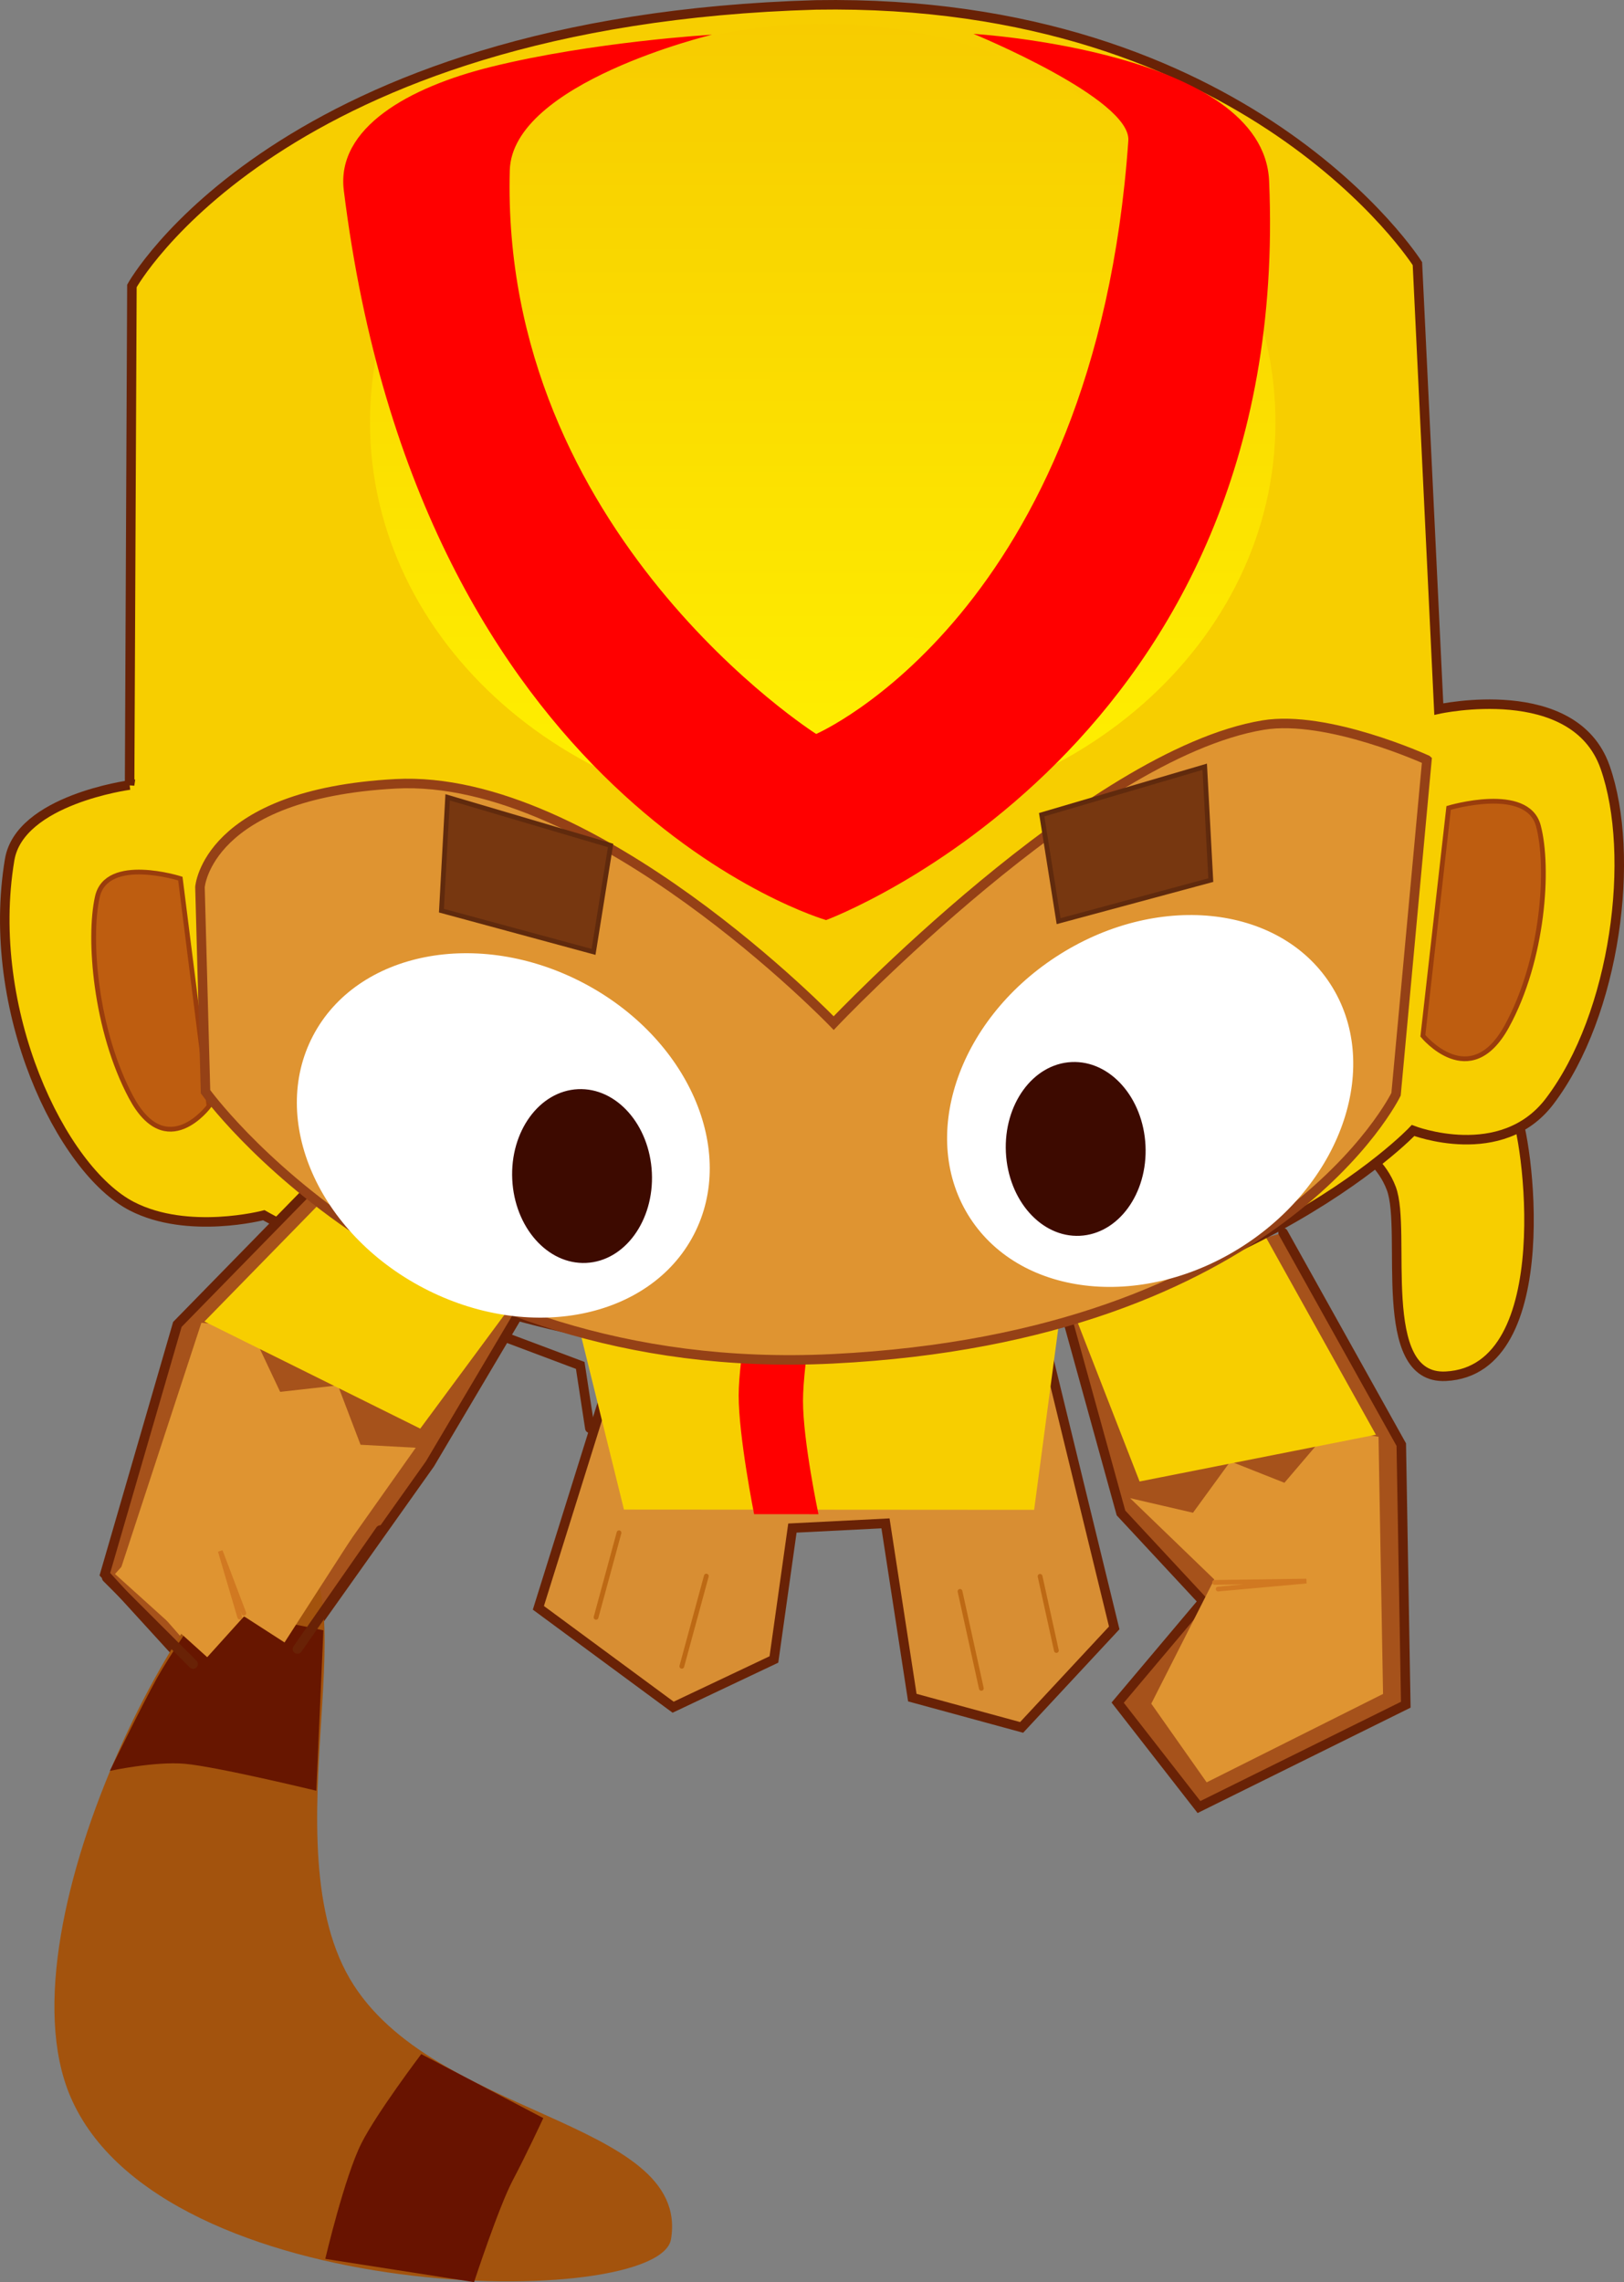
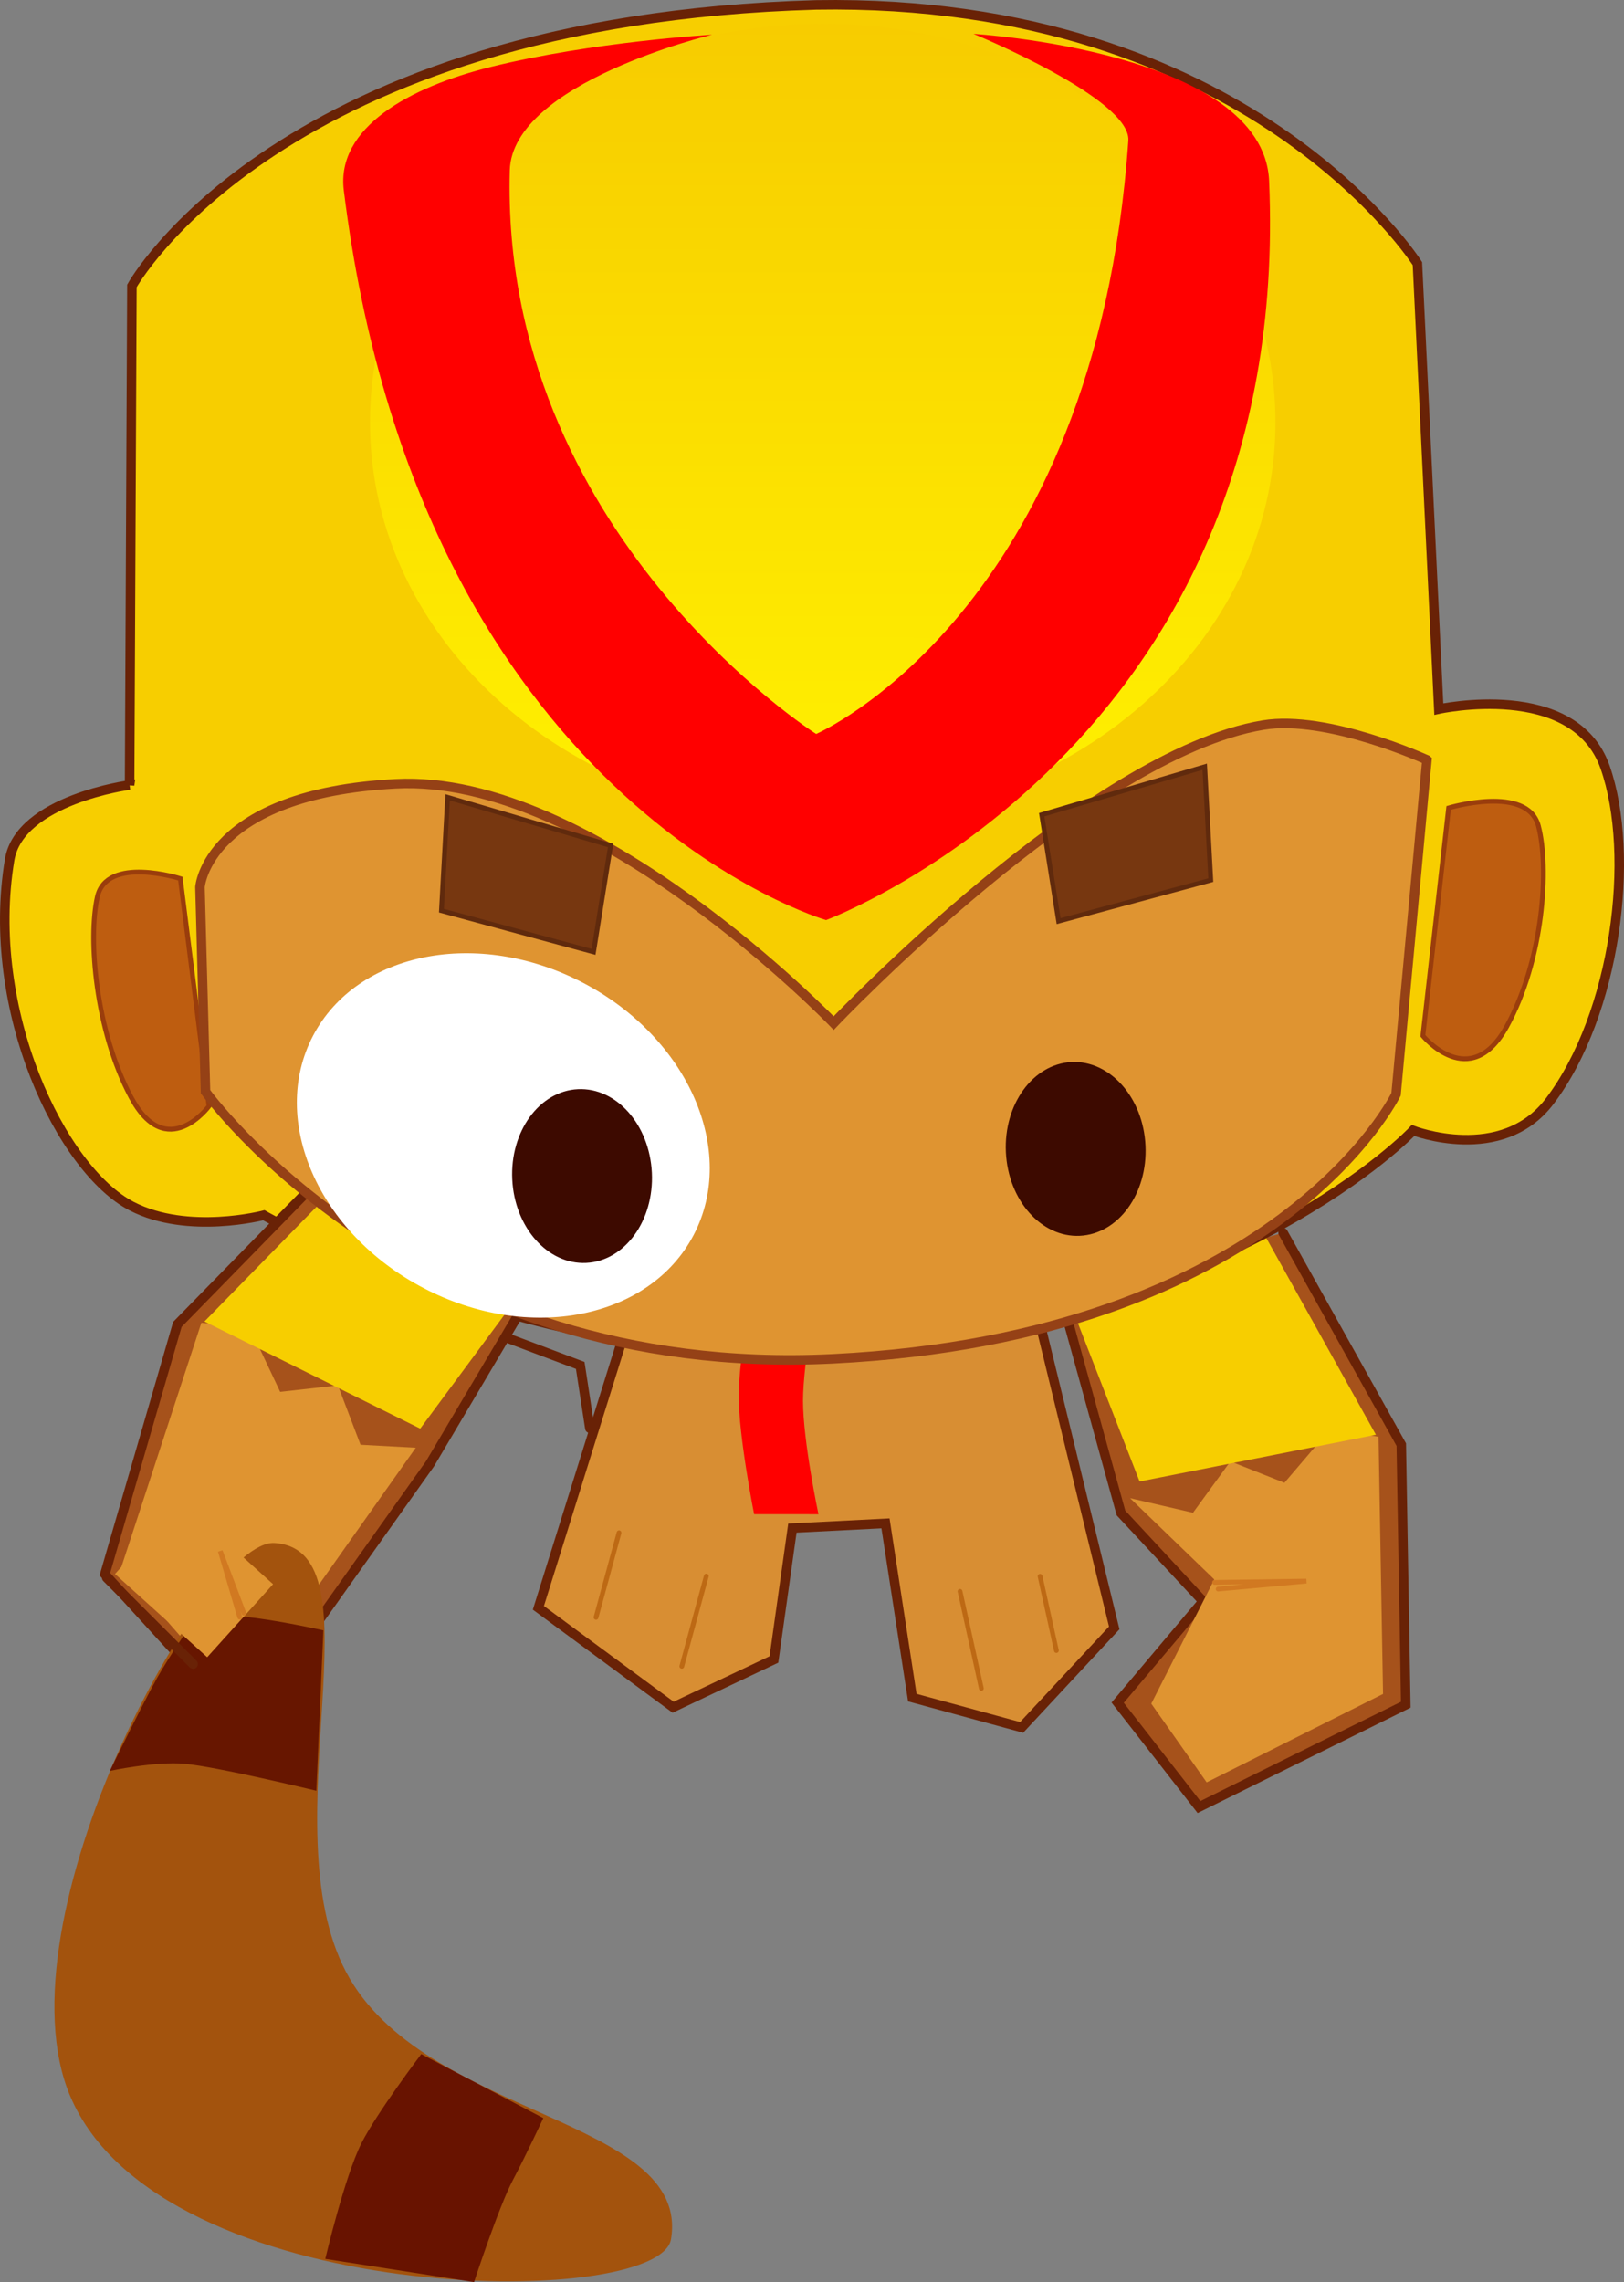
<svg xmlns="http://www.w3.org/2000/svg" version="1.1" width="85.307" height="119.846" viewBox="0,0,85.307,119.846">
  <rect x="0" y="0" width="85.307" height="119.846" fill="#808080" stroke="none" />
  <defs>
    <linearGradient x1="240.577" y1="121.2" x2="240.55" y2="163.055" gradientUnits="userSpaceOnUse" id="color-1">
      <stop offset="0" stop-color="#f7cc00" />
      <stop offset="1" stop-color="#fff100" />
    </linearGradient>
  </defs>
  <g transform="translate(-197.347,-119.952)">
    <g data-paper-data="{&quot;isPaintingLayer&quot;:true}" fill-rule="nonzero" stroke-linejoin="miter" stroke-miterlimit="10" stroke-dasharray="" stroke-dashoffset="0" style="mix-blend-mode: normal">
      <path d="M223.768,190.132l4.058,1.525l0.505,3.298" fill="none" stroke="#692206" stroke-width="0.5" stroke-linecap="round" />
      <path d="M230.215,189.716c0,0 6.903,1.17 11.431,1.428c4.528,0.258 10.253,-2.015 10.253,-2.015l3.977,16.312l-4.864,5.226l-5.742,-1.565l-1.409,-9.151l-4.89,0.248l-0.971,6.9l-5.294,2.507l-7.079,-5.219l4.589,-14.67z" fill="#d88e33" stroke="#692206" stroke-width="0.5" stroke-linecap="round" />
      <path d="M228.657,204.887l1.207,-4.442" fill="none" stroke="#bd6914" stroke-width="0.25" stroke-linecap="round" />
      <path d="M234.45,202.72l-1.288,4.738" fill="none" stroke="#bd6914" stroke-width="0.25" stroke-linecap="round" />
-       <path d="M226.251,183.55l27.563,-0.437l-2.145,16.128l-21.546,-0.014z" fill="#f7ce00" stroke="#692206" stroke-width="0" stroke-linecap="butt" />
      <path d="M236.966,187.042l3.381,0.002c0,0 -0.818,4.453 -0.819,6.47c-0.001,2.12 0.812,5.957 0.812,5.957l-3.381,-0.002c0,0 -0.813,-4.08 -0.811,-6.241c0.001,-1.963 0.819,-6.187 0.819,-6.187z" fill="#ff0000" stroke="none" stroke-width="0" stroke-linecap="butt" />
      <path d="M248.896,208.618l-1.12,-5.095" fill="none" stroke="#bd6914" stroke-width="0.25" stroke-linecap="round" />
      <path d="M251.981,202.733l0.857,3.896" fill="none" stroke="#bd6914" stroke-width="0.25" stroke-linecap="round" />
      <path d="M264.747,184.69l6.208,11.127l0.236,13.658l-10.863,5.374l-4.271,-5.482l4.487,-5.323l-4.313,-4.639l-3.141,-11.37" fill="#a6521b" stroke="#692206" stroke-width="0.5" stroke-linecap="round" />
-       <path d="M270.206,173.249c0,0 5.794,3.385 6.684,4.955c0.704,1.242 2.421,13.721 -3.599,14.022c-3.734,0.187 -2.022,-7.633 -2.859,-9.859c-0.924,-2.459 -3.869,-3.035 -3.869,-3.035" fill="#f7ce00" stroke="#692206" stroke-width="0.5" stroke-linecap="round" />
      <path d="M269.997,208.909l-9.266,4.643l-2.909,-4.132l3.309,-6.524l-4.422,-4.268l3.304,0.766l1.965,-2.698l2.838,1.124l2.42,-2.837l2.523,0.422z" fill="#df9431" stroke="#692206" stroke-width="0" stroke-linecap="round" />
      <path d="M263.266,183.893l6.356,11.404l-12.414,2.455l-4.394,-11.278" fill="#f7ce00" stroke="#174752" stroke-width="0" stroke-linecap="round" />
      <path d="M204.155,161.179l0.121,-26.211c0,0 7.718,-13.954 35.933,-14.758c22.749,-0.383 31.593,13.586 31.593,13.586l1.123,23.393c0,0 7.112,-1.567 8.735,3.048c1.623,4.616 0.567,12.97 -2.914,17.552c-2.526,3.325 -7.172,1.531 -7.172,1.531c0,0 -9.128,9.721 -29.992,11.52c-15.771,1.36 -30.377,-7.071 -30.377,-7.071c0,0 -3.983,1.048 -6.933,-0.472c-3.712,-1.912 -7.737,-10.296 -6.419,-18.196c0.526,-3.152 6.302,-3.923 6.302,-3.923z" fill="#f7ce00" stroke="#692206" stroke-width="0.5" stroke-linecap="round" />
      <path d="M225.944,186.678l-6.012,10.149l-7.822,11.018l-4.624,-0.15l-4.631,-5.073l3.809,-13.118l8.908,-9.11" data-paper-data="{&quot;index&quot;:null}" fill="#a6521b" stroke="#692206" stroke-width="0.5" stroke-linecap="round" />
      <path d="M207.925,189.418l2.546,0.254l1.592,3.373l3.034,-0.34l1.189,3.118l2.9,0.157l-7.834,11.078l-3.849,-0.405l-3.804,-4.339z" data-paper-data="{&quot;index&quot;:null}" fill="#df9431" stroke="#692206" stroke-width="0" stroke-linecap="round" />
      <path d="M226.62,185.245l-7.198,9.731l-11.336,-5.625l9.124,-9.339" data-paper-data="{&quot;index&quot;:null}" fill="#f7ce00" stroke="#174752" stroke-width="0" stroke-linecap="round" />
      <path d="M272.089,174.347l1.353,-11.966c0,0 4.134,-1.244 4.715,0.941c0.581,2.184 0.269,7.024 -1.663,10.535c-1.932,3.511 -4.405,0.49 -4.405,0.49z" data-paper-data="{&quot;index&quot;:null}" fill="#be5d10" stroke="#9a3d0c" stroke-width="0.25" stroke-linecap="round" />
      <path d="M208.326,178.04c0,0 -2.233,3.025 -4.1,-0.476c-1.867,-3.501 -2.258,-8.334 -1.764,-10.517c0.494,-2.184 4.358,-0.955 4.358,-0.955l1.506,11.948z" data-paper-data="{&quot;index&quot;:null}" fill="#be5d10" stroke="#9a3d0c" stroke-width="0.25" stroke-linecap="round" />
      <path d="M272.302,159.859l-1.622,17.559c0,0 -6.153,12.727 -29.59,13.892c-22.084,1.098 -32.947,-14.028 -32.947,-14.028l-0.292,-10.744c0,0 0.354,-4.892 10.273,-5.424c10.385,-0.557 23.016,12.567 23.016,12.567c0,0 13.397,-14.136 22.557,-15.651c3.387,-0.56 8.604,1.828 8.604,1.828z" fill="#df9431" stroke="#954116" stroke-width="0.5" stroke-linecap="round" />
      <path d="M233.786,184.803c-2.312,4.427 -8.665,5.678 -14.188,2.793c-5.523,-2.885 -8.126,-8.813 -5.814,-13.24c2.312,-4.427 8.665,-5.678 14.188,-2.793c5.523,2.885 8.126,8.813 5.814,13.24z" fill="#ffffff" stroke="#954116" stroke-width="0" stroke-linecap="butt" />
      <path d="M231.589,181.536c0.121,2.519 -1.423,4.64 -3.448,4.738c-2.025,0.097 -3.765,-1.866 -3.886,-4.386c-0.121,-2.519 1.423,-4.64 3.448,-4.738c2.025,-0.097 3.765,1.866 3.886,4.386z" fill="#3d0a00" stroke="none" stroke-width="0" stroke-linecap="butt" />
-       <path d="M252.829,170.191c5.222,-3.401 11.664,-2.764 14.39,1.421c2.726,4.186 0.703,10.335 -4.519,13.736c-5.222,3.401 -11.664,2.764 -14.39,-1.421c-2.726,-4.186 -0.703,-10.335 4.519,-13.736z" data-paper-data="{&quot;index&quot;:null}" fill="#ffffff" stroke="#954116" stroke-width="0" stroke-linecap="butt" />
      <path d="M253.633,175.726c2.025,-0.097 3.765,1.866 3.886,4.386c0.121,2.519 -1.423,4.64 -3.448,4.738c-2.025,0.097 -3.765,-1.866 -3.886,-4.386c-0.121,-2.519 1.423,-4.64 3.448,-4.738z" data-paper-data="{&quot;index&quot;:null}" fill="#3d0a00" stroke="none" stroke-width="0" stroke-linecap="butt" />
      <path d="M260.949,166.171l-7.994,2.155l-0.889,-5.589l8.564,-2.519z" data-paper-data="{&quot;index&quot;:null}" fill="#773710" stroke="#602a0d" stroke-width="0.25" stroke-linecap="round" />
      <path d="M220.861,161.823l8.561,2.53l-0.896,5.588l-7.991,-2.165z" data-paper-data="{&quot;index&quot;:null}" fill="#773710" stroke="#602a0d" stroke-width="0.25" stroke-linecap="round" />
      <path d="M240.55,163.055c-13.134,-0.008 -23.775,-9.385 -23.768,-20.943c0.007,-11.558 10.661,-20.921 23.795,-20.913c13.134,0.008 23.775,9.385 23.768,20.943c-0.007,11.558 -10.661,20.921 -23.795,20.913z" fill="url(#color-1)" stroke="none" stroke-width="0" stroke-linecap="butt" />
      <path d="M234.749,121.774c0,0 -10.5,2.511 -10.624,7.126c-0.51,19.076 16.095,29.596 16.095,29.596c0,0 14.667,-6.347 16.397,-31.16c0.154,-2.203 -8.132,-5.605 -8.132,-5.605c0,0 15.234,0.904 15.527,7.723c1.28,29.722 -23.27,38.816 -23.27,38.816c0,0 -21.345,-6.128 -25.335,-38.319c-0.407,-3.282 3.412,-5.422 7.756,-6.493c5.365,-1.323 11.585,-1.684 11.585,-1.684z" fill="#ff0000" stroke="#000000" stroke-width="0" stroke-linecap="round" />
      <path d="M201.042,230.048c-3.93,-9.233 7.053,-29.293 10.723,-29.065c5.712,0.354 -0.278,14.818 3.749,22.506c4.027,7.689 18.133,7.663 17.081,14.054c-0.617,3.744 -26.808,3.653 -31.552,-7.495z" fill="#a3530d" stroke="#692206" stroke-width="0" stroke-linecap="round" />
      <path d="M205.582,208.099c0.625,-1.121 1.894,-2.976 1.894,-2.976c0,0 1.573,-0.353 2.751,-0.257c1.473,0.12 4.107,0.703 4.107,0.703l-0.371,8.424c0,0 -5.236,-1.268 -6.905,-1.415c-1.582,-0.14 -3.942,0.373 -3.942,0.373c0,0 1.677,-3.433 2.466,-4.851z" fill="#671600" stroke="#000000" stroke-width="0" stroke-linecap="round" />
      <path d="M225.886,231.184c0,0 -0.925,1.986 -1.59,3.238c-0.748,1.407 -2.047,5.376 -2.047,5.376l-7.816,-1.22c0,0 1.018,-4.33 1.902,-6.078c0.809,-1.599 3.14,-4.677 3.14,-4.677z" fill="#681300" stroke="#000000" stroke-width="0" stroke-linecap="round" />
-       <path d="M207.952,203.408l3.533,-5.483l4.341,2.797l-3.533,5.483z" fill="#df9431" stroke="none" stroke-width="0" stroke-linecap="butt" />
-       <path d="M217.326,200.302l-4.353,6.248" fill="none" stroke="#692206" stroke-width="0.5" stroke-linecap="round" />
      <path d="M208.231,206.98l-4.843,-4.37l3.46,-3.834l4.843,4.37z" fill="#df9431" stroke="none" stroke-width="0" stroke-linecap="butt" />
      <path d="M202.953,202.809l4.538,4.53" fill="none" stroke="#692206" stroke-width="0.5" stroke-linecap="round" />
      <path d="M209.941,204.876l-1.023,-3.47l1.237,3.264" fill="none" stroke="#d17921" stroke-width="0.25" stroke-linecap="round" />
      <path d="M261.148,203.052l4.823,-0.069l-4.635,0.418" fill="none" stroke="#d17921" stroke-width="0.25" stroke-linecap="round" />
    </g>
  </g>
</svg>